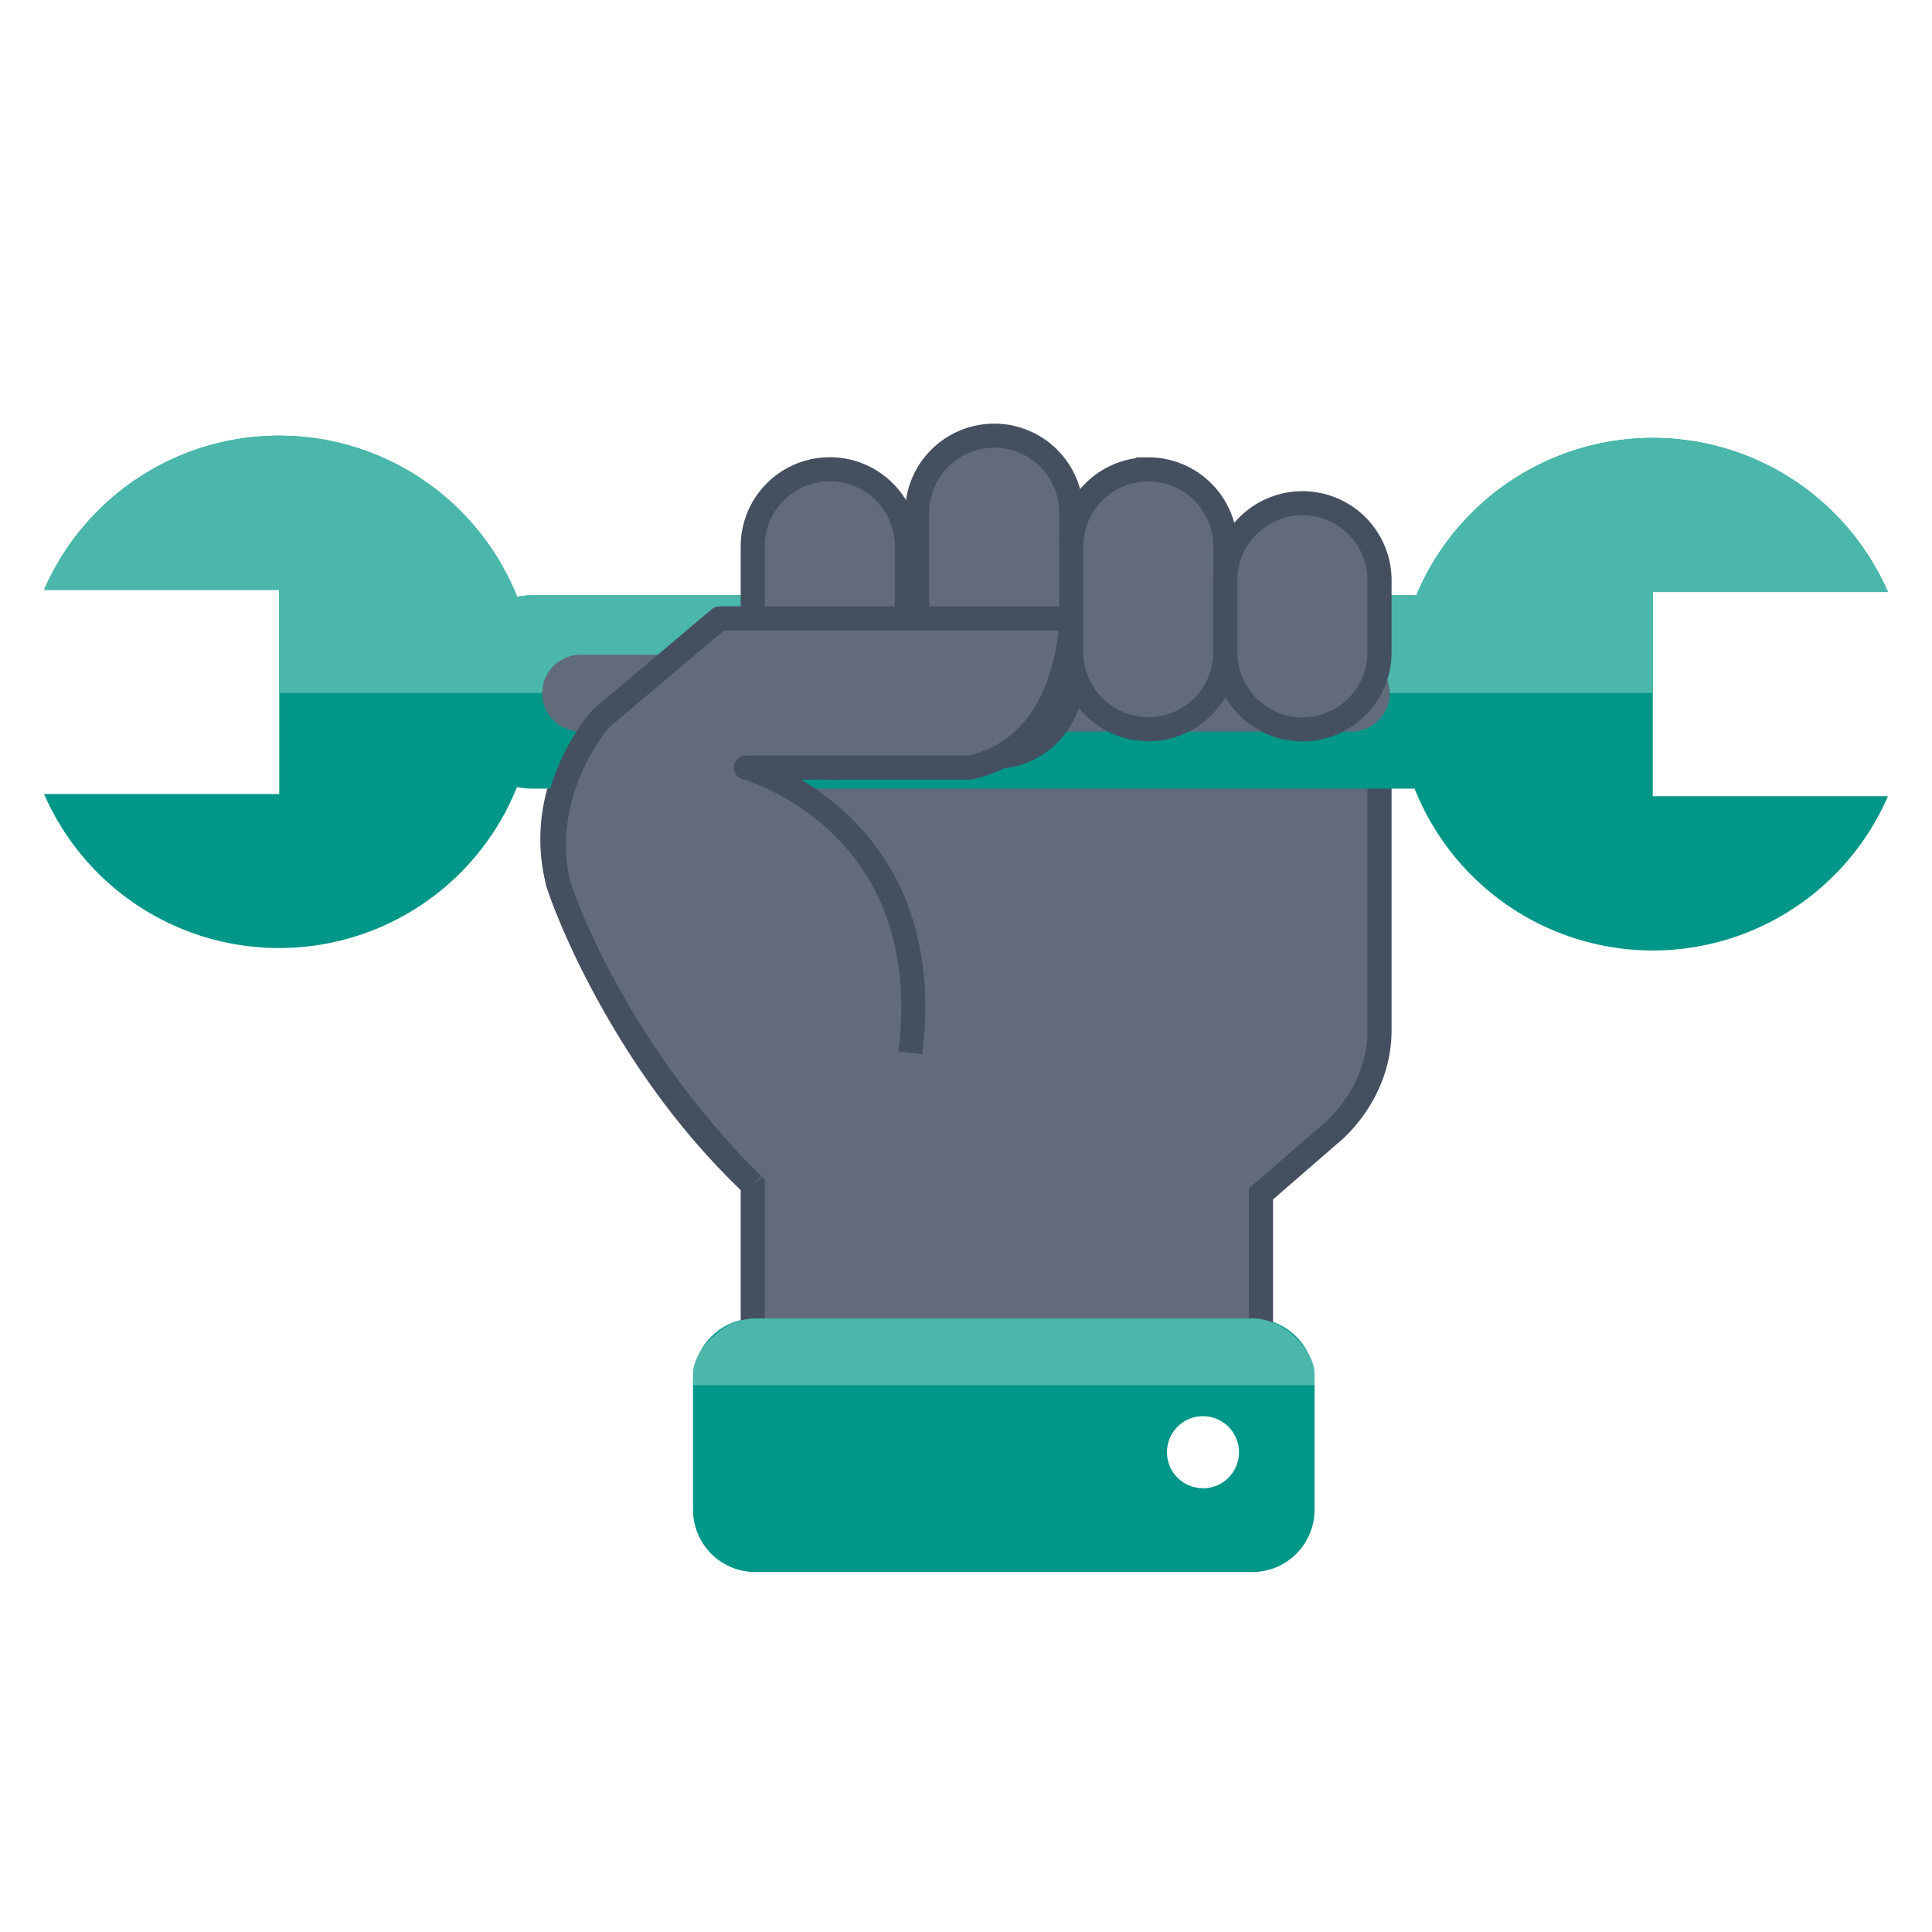
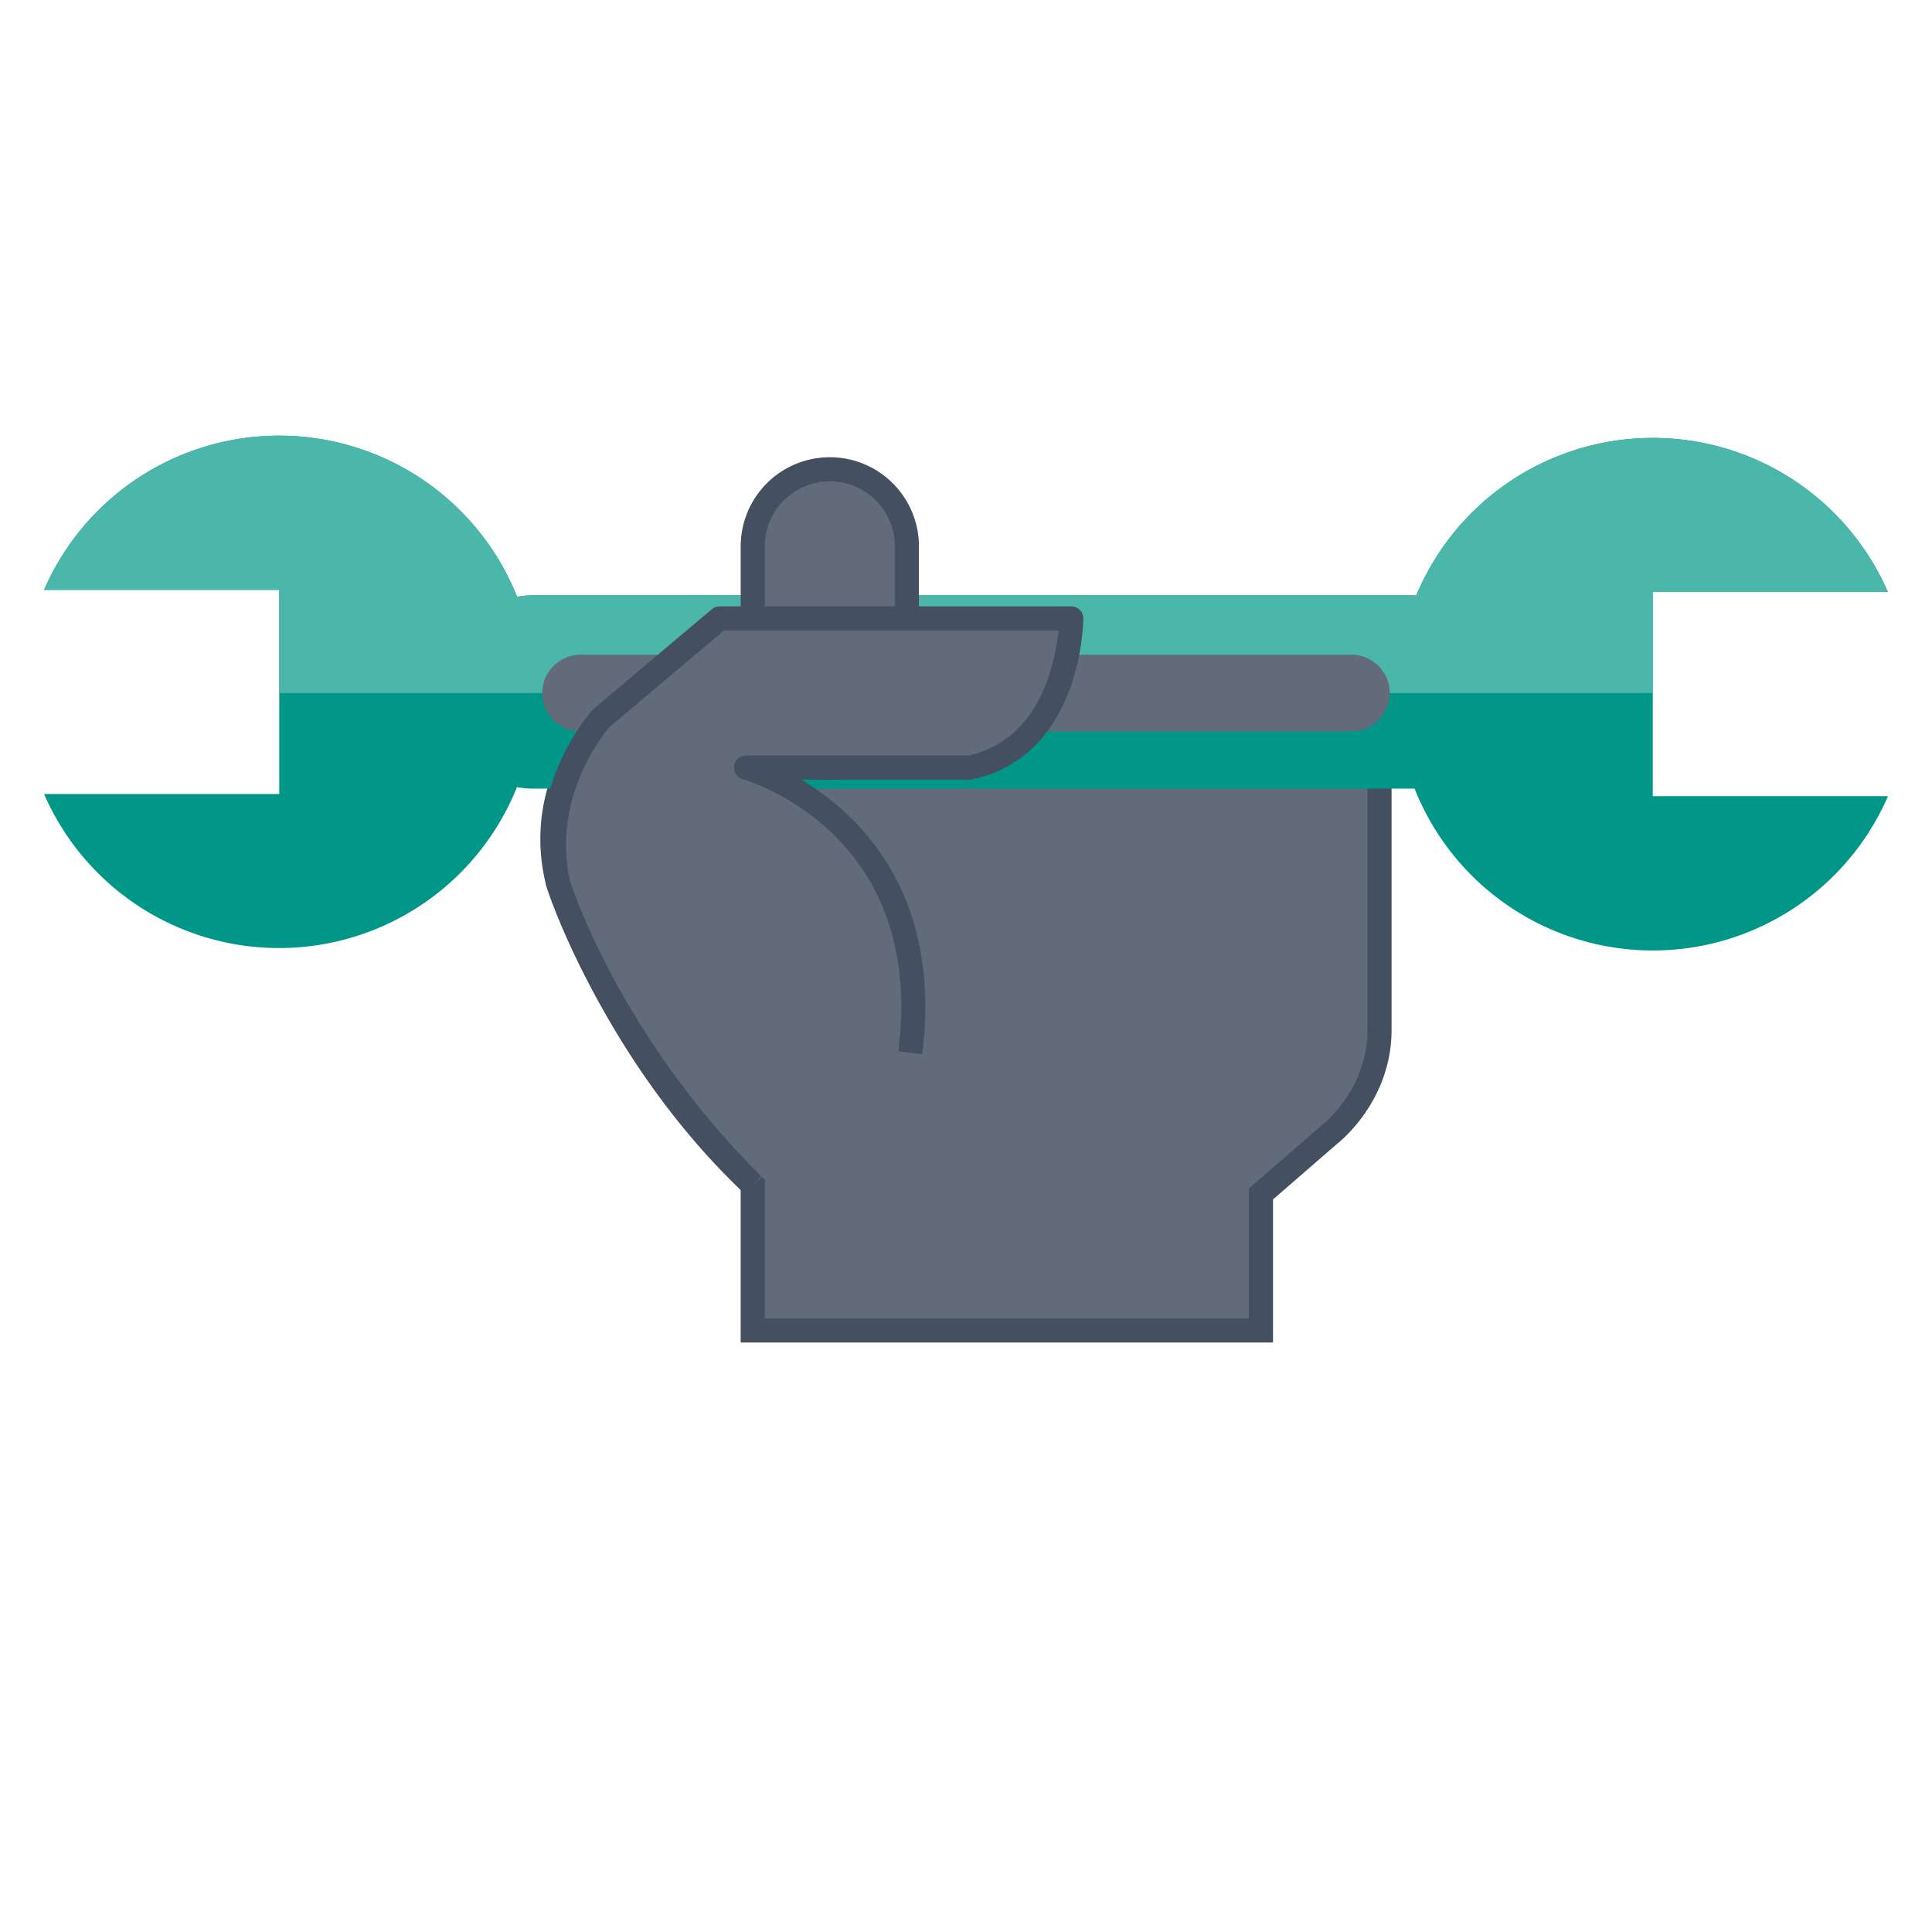
<svg xmlns="http://www.w3.org/2000/svg" id="Layer_1" data-name="Layer 1" viewBox="0 0 512 512">
  <defs>
    <style>.cls-1,.cls-3{fill:#009688;}.cls-1{stroke:#009688;}.cls-1,.cls-2,.cls-5,.cls-7{stroke-miterlimit:10;}.cls-1,.cls-2,.cls-6,.cls-7{stroke-width:6.38px;}.cls-2,.cls-5,.cls-6{fill:#616b7a;}.cls-2,.cls-6{stroke:#444f60;}.cls-4,.cls-7{fill:#4bb7aa;}.cls-5{stroke:#616b7a;stroke-width:7px;}.cls-6{stroke-linejoin:round;}.cls-7{stroke:#4bb7aa;}</style>
  </defs>
-   <path class="cls-1" d="M331.85,352.58H200.17a13.32,13.32,0,0,0-13.32,13.32v34.2a13.32,13.32,0,0,0,13.32,13.32H331.85a13.32,13.32,0,0,0,13.33-13.32V365.9A13.32,13.32,0,0,0,331.85,352.58Zm-13.06,45a12.73,12.73,0,1,1,12.74-12.73A12.72,12.72,0,0,1,318.79,397.6Z" />
  <path class="cls-2" d="M159.36,190.35A46,46,0,0,0,147.88,234s14.57,45.06,51.6,80v38.59H334.17V316.41l18.33-15.9s13.18-10.15,13.09-27.74v-99.9H294.38" />
  <path class="cls-3" d="M375.32,157.83c-.35,0-.67-.06-1-.06H141.12a21.57,21.57,0,0,0-4.08.39,67.92,67.92,0,0,0-125.36-1.83H74v54.1H11.68A67.92,67.92,0,0,0,137,208.59a21.54,21.54,0,0,0,4.08.4H374.29c.21,0,.38,0,.59,0A67.92,67.92,0,0,0,500.33,211H438V156.89h62.31a67.94,67.94,0,0,0-125,.94Z" />
  <path class="cls-4" d="M375.32,157.83c-.35,0-.67-.06-1-.06H141.12a21.57,21.57,0,0,0-4.08.39,67.91,67.91,0,0,0-125.36-1.84H74v27.34H438V156.89h62.31a67.94,67.94,0,0,0-125,.94Z" />
  <path class="cls-5" d="M358.12,177a6.7,6.7,0,0,1,6.68,6.69h0a6.69,6.69,0,0,1-6.68,6.68H153.9a6.69,6.69,0,0,1-6.7-6.68h0a6.7,6.7,0,0,1,6.7-6.69Z" />
  <path class="cls-2" d="M240.34,183a20.42,20.42,0,0,1-20.42,20.43h0A20.42,20.42,0,0,1,199.48,183V144.79a20.43,20.43,0,0,1,20.44-20.43h0a20.43,20.43,0,0,1,20.42,20.43Z" />
-   <path class="cls-2" d="M283.9,180.14a20.43,20.43,0,0,1-20.42,20.43h0a20.43,20.43,0,0,1-20.43-20.43V135.88a20.43,20.43,0,0,1,20.43-20.42h0a20.42,20.42,0,0,1,20.42,20.42Z" />
-   <path class="cls-2" d="M324.74,172.82a20.42,20.42,0,0,1-20.42,20.42h0a20.42,20.42,0,0,1-20.42-20.42v-28a20.42,20.42,0,0,1,20.42-20.43h0a20.42,20.42,0,0,1,20.42,20.43Z" />
-   <path class="cls-2" d="M365.59,172.87a20.43,20.43,0,0,1-20.41,20.43h0a20.44,20.44,0,0,1-20.44-20.43V153.78a20.42,20.42,0,0,1,20.44-20.42h0a20.41,20.41,0,0,1,20.41,20.42Z" />
  <path class="cls-6" d="M241.24,279c7.74-61.48-43.56-75.58-43.56-75.58H257c26.89-5.8,26.89-39.54,26.89-39.54H190.7l-31.34,26.44S142.43,208.8,147.88,234c0,0,12.77,41.45,51.6,80" />
-   <path class="cls-7" d="M186.85,363.91c0-3.68,6-11.33,13.32-11.33H331.85c7.36,0,13.33,7.65,13.33,11.33Z" />
</svg>